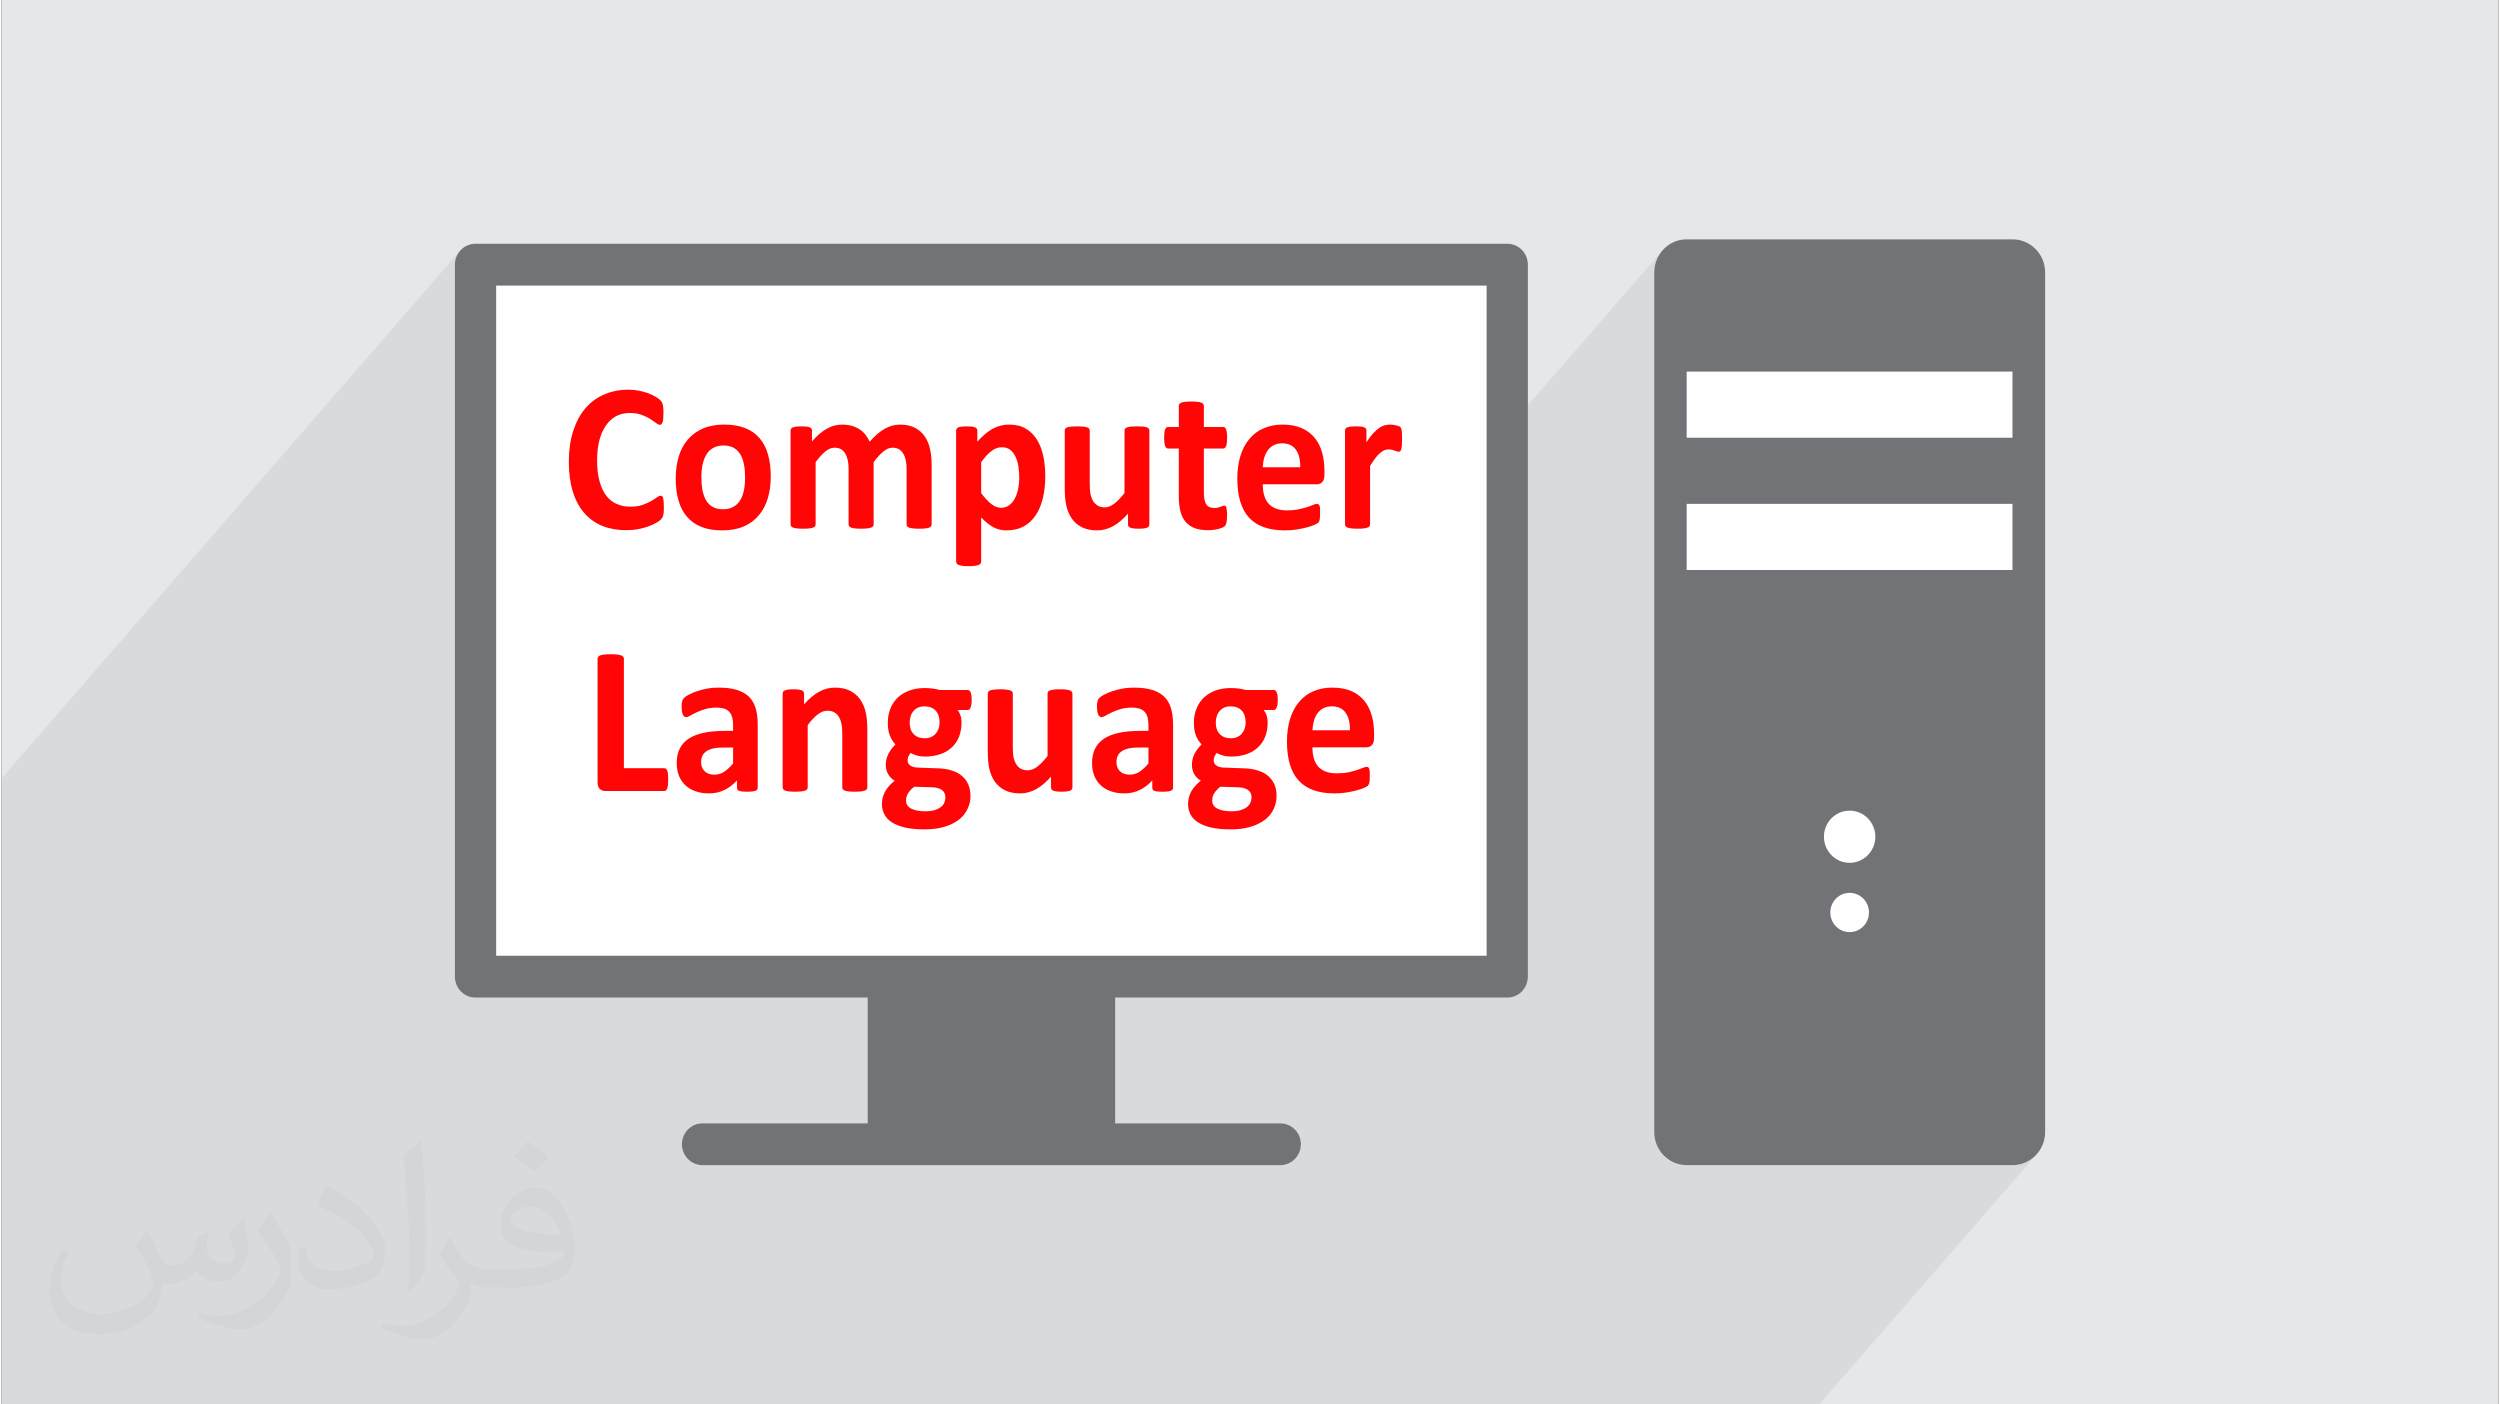
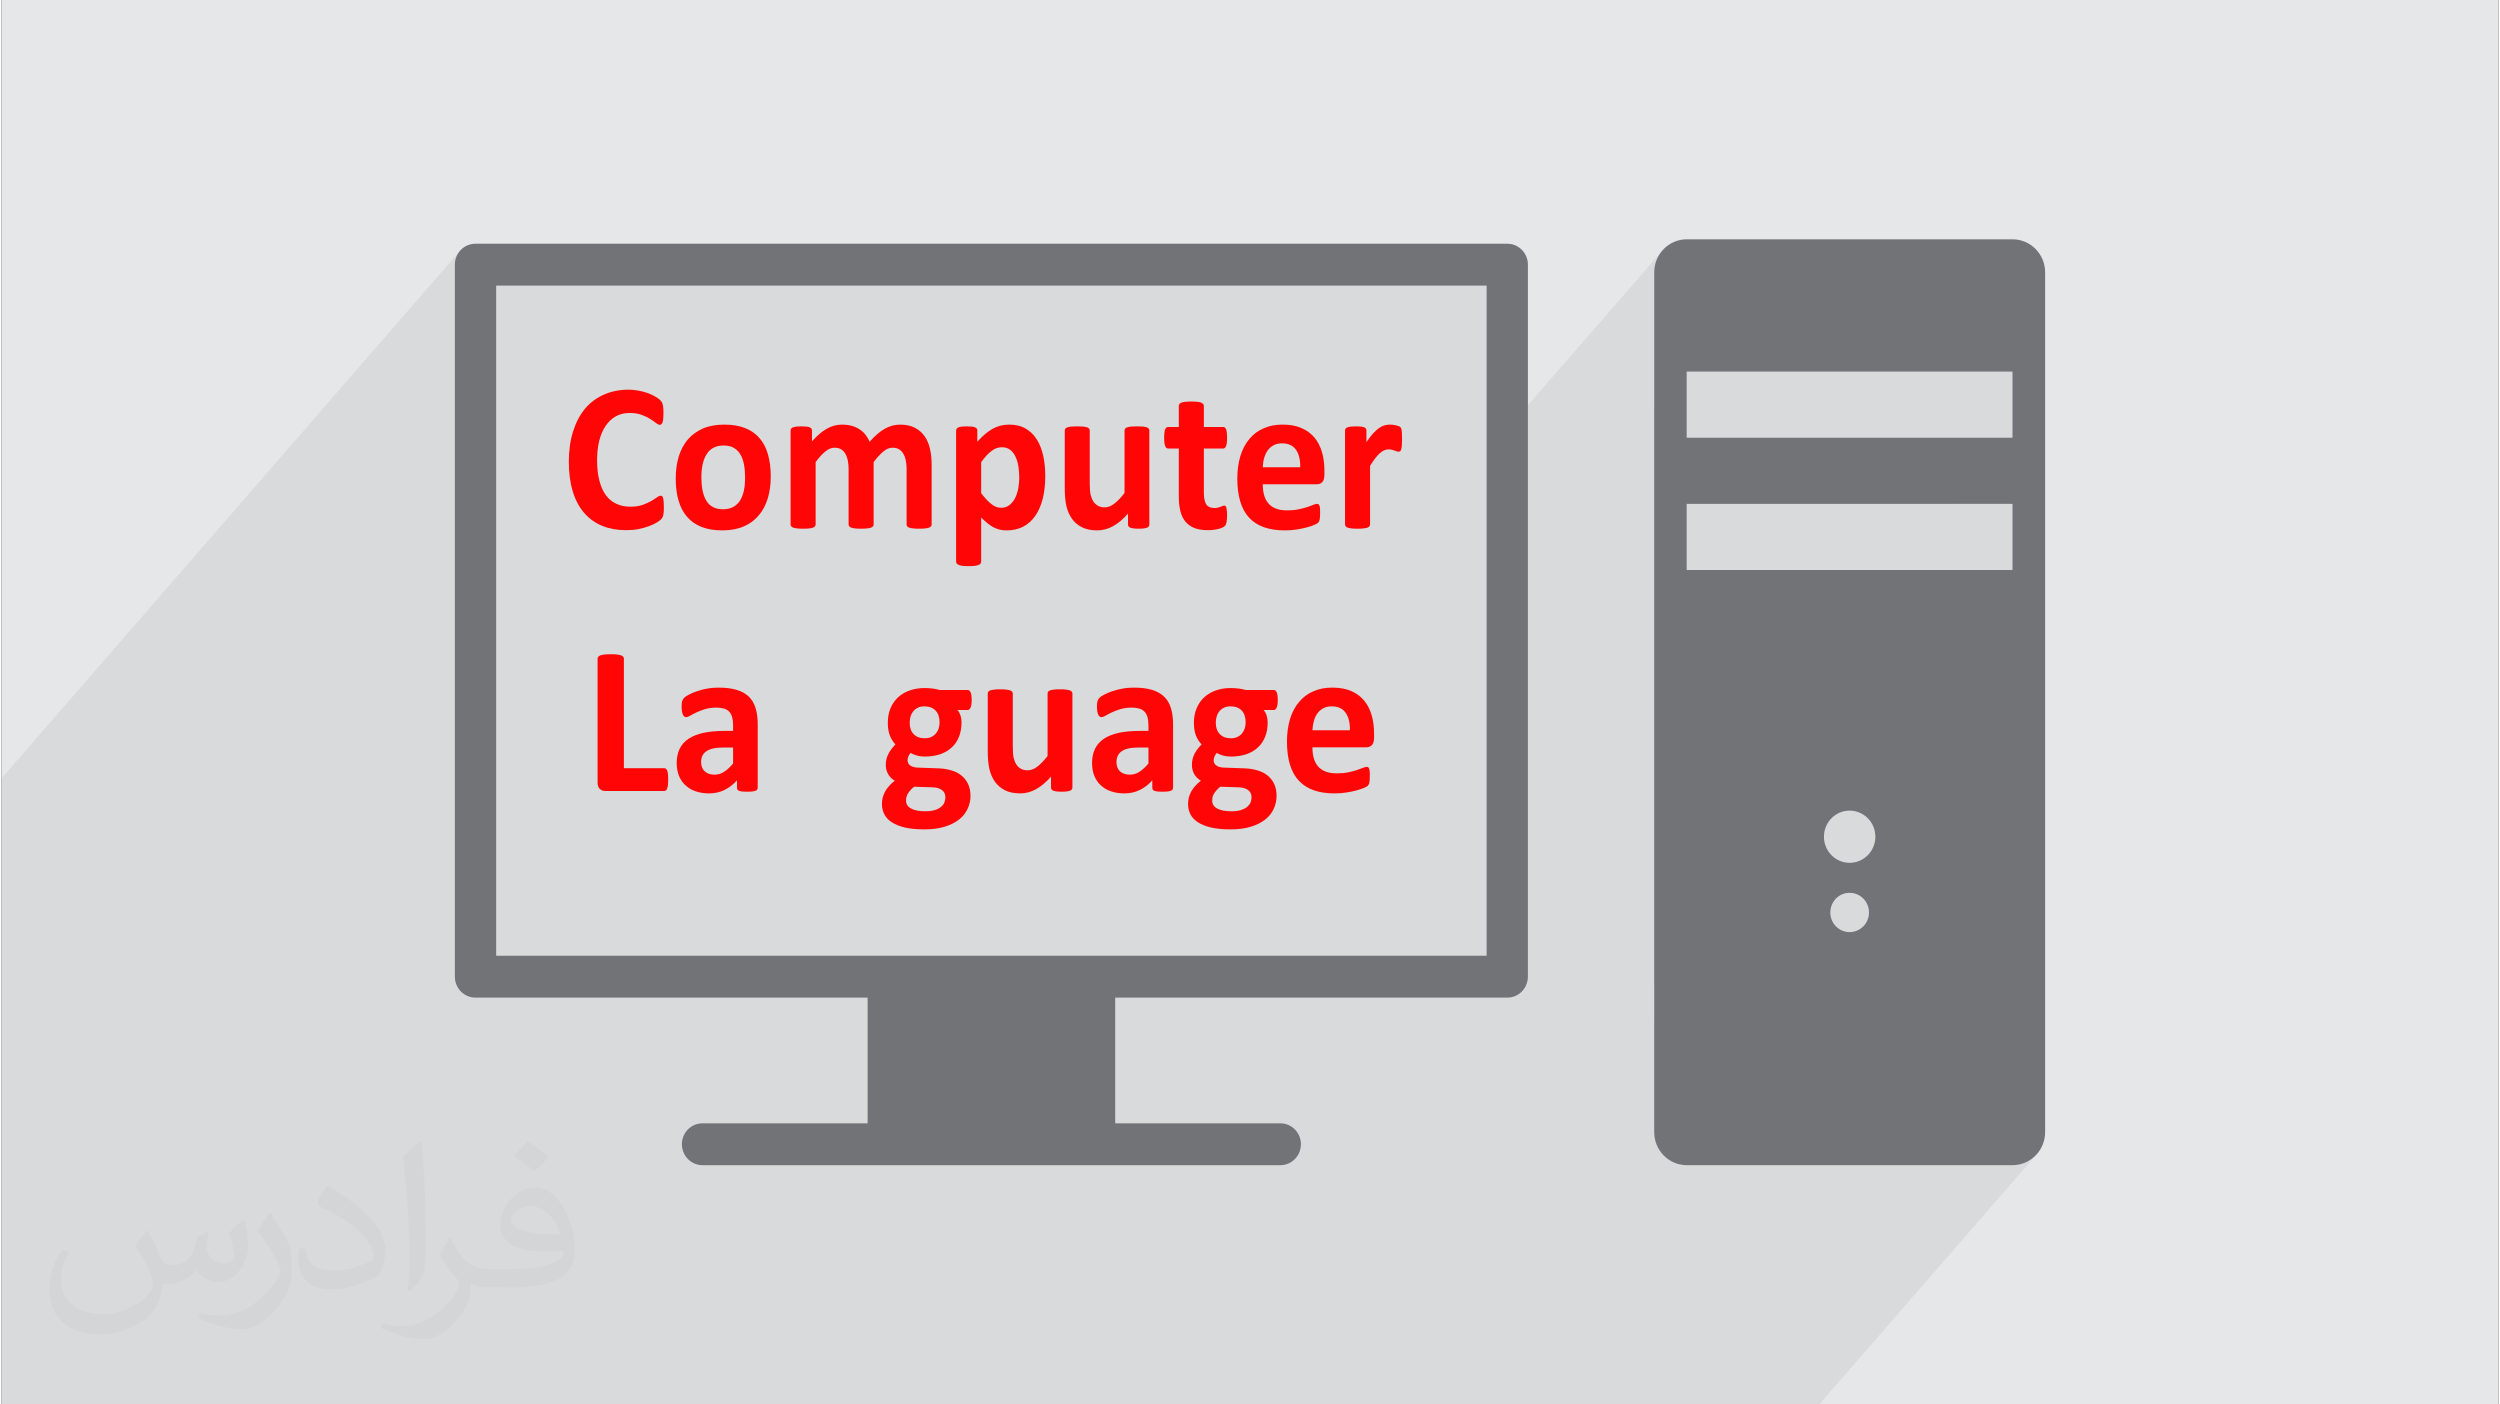
<svg xmlns="http://www.w3.org/2000/svg" xml:space="preserve" width="356px" height="200px" version="1.0" shape-rendering="geometricPrecision" text-rendering="geometricPrecision" image-rendering="optimizeQuality" fill-rule="evenodd" clip-rule="evenodd" viewBox="0 0 35600 20025">
  <rect x="0" y="0" width="35600" height="20025" fill="#333333" stroke="none" />
  <g id="Layer_x0020_1">
    <g id="_2529190849440">
      <g>
        <path fill="#E6E7E8" d="M0 0l35600 0 0 20025 -35600 0 0 -20025z" />
        <path fill="#373435" fill-opacity="0.078" d="M7082 20025l-14 0 -40 0 0 0 -128 0 -5 0 -16 0 -302 0 -23 0 -45 0 -35 0 -62 0 -35 0 -11 0 -139 0 -140 0 -95 0 -168 0 -238 0 -111 0 -67 0 -63 0 -51 0 -60 0 -50 0 -157 0 -5 0 -18 0 0 0 -16 0 -102 0 -169 0 -6 0 -41 0 -105 0 -3 0 -63 0 -92 0 -13 0 -380 0 -89 0 -64 0 -132 0 -193 0 -306 0 -77 0 -80 0 -1 0 -3 0 -95 0 -209 0 -93 0 -186 0 -118 0 -59 0 -20 0 -7 0 -200 0 -104 0 -33 0 -82 0 -148 0 -174 0 -14 0 -4 0 -33 0 -329 0 -175 0 -13 0 -219 0 -4 0 -35 0 -271 0 -444 0 0 -84 0 -5 0 -168 0 -182 0 -332 0 -103 0 -89 0 -840 0 -186 0 -513 0 -652 0 -897 0 -576 0 -3214 0 -935 0 -40 0 -112 6549 -7535 44 -36 50 -28 55 -17 59 -6 14711 0 59 6 56 17 49 28 44 36 36 44 27 51 17 56 6 60 0 2005 1937 -2227 -57 69 -43 80 -27 89 -9 95 0 1948 463 -534 4645 0 0 943 -819 943 819 0 0 943 -5108 5877 0 571 2527 -2908 54 -45 63 -35 68 -21 74 -8 74 8 69 21 62 35 54 45 45 55 34 63 21 70 8 75 -8 75 -21 70 -34 63 -45 55 -3045 3503 0 98 2591 -2982 41 -34 47 -26 51 -16 56 -6 56 6 51 16 47 26 41 34 34 41 25 48 16 52 6 57 -6 56 -16 53 -25 47 -34 42 -2842 3269 65 55 79 44 87 27 94 10 4645 0 93 -10 88 -27 79 -44 69 -57 -3087 3550 -208 0 -4645 0 -443 0 -91 0 -32 0 -309 0 -178 0 -32 0 -92 0 -84 0 -121 0 -44 0 -646 0 -43 0 -121 0 -496 0 -820 0 -819 0 -133 0 -97 0 -35 0 -555 0 -258 0 -214 0 -98 0 -34 0 -519 0 -1883 0 -471 0 -582 0 -445 0 -141 0 -357 0 -33 0 -58 0 -232 0 -189 0 -22 0 -139 0 -403 0 -19 0 -63 0 -161 0 -17 0 -145 0 -9 0 -9 0 -1 0 -15 0 -102 0 -177 0 -144 0 -3 0 -65 0 -90 0 -152 0 -212 0 -29 0 -252 0 -123 0 -124 0 -13 0 -11 0 -13 0 -206 0 -2 0 -101 0 -14 0 -72 0 -50 0 -93 0 -223 0z" />
-         <path fill="#FEFEFE" d="M24027 3412l4645 0c257,0 465,211 465,472l0 12257c0,261 -209,472 -465,472l-4645 0c-256,0 -464,-211 -464,-472l0 -12257c0,-260 208,-472 464,-472zm-14033 13201l0 0zm11474 -13138c162,0 294,133 294,298l0 10152c0,165 -131,299 -294,299l-5590 0 0 1792 2354 0c162,0 294,133 294,298 0,165 -132,299 -294,299l-8238 0c-162,0 -294,-134 -294,-299 0,-165 131,-298 294,-298l2354 0 0 -1792 -5591 0c-162,0 -294,-134 -294,-299l0 -10152c0,-165 132,-298 294,-298l14711 0z" />
        <g>
          <g>
            <path fill="#727376" d="M21174 13627l-14122 0 0 -9555 14122 0 0 9555zm588 298l0 0 0 -10152c0,-165 -132,-298 -294,-298l-14711 0c-162,0 -294,133 -294,298l0 10152c0,165 132,299 294,299l5591 0 0 1792 -2354 0c-163,0 -294,133 -294,298 0,165 132,299 294,299l0 0 8238 0c162,0 294,-134 294,-299 0,-165 -132,-298 -294,-298l-2354 0 0 -1792 5590 0c163,0 294,-134 294,-299l0 0zm6909 -5798l-4645 0 0 -943 4645 0 0 943zm0 -1886l-4645 0 0 -943 4645 0 0 943zm-2688 5689c0,-206 164,-372 366,-372 202,0 367,166 367,372 0,205 -165,372 -367,372 -202,0 -366,-167 -366,-372l0 0zm91 1080c0,-155 123,-280 275,-280 152,0 276,125 276,280 0,155 -124,280 -276,280 -152,0 -275,-125 -275,-280l0 0zm3063 3131l0 -12257c0,-261 -208,-472 -465,-472l-4645 0c-256,0 -464,212 -464,472l0 12257c0,261 208,472 464,472l4645 0c256,0 465,-211 465,-472z" />
          </g>
          <path fill="#FF0505" fill-rule="nonzero" d="M9443 7235c0,25 -1,47 -2,64 -1,18 -4,33 -7,45 -2,13 -6,24 -11,33 -5,9 -12,19 -23,30 -10,11 -30,26 -60,44 -30,18 -66,35 -109,51 -43,16 -92,30 -147,41 -55,11 -115,16 -179,16 -125,0 -239,-20 -340,-61 -101,-41 -187,-103 -257,-184 -71,-81 -126,-183 -163,-305 -38,-122 -57,-264 -57,-426 0,-164 21,-311 63,-439 41,-128 99,-236 173,-323 75,-87 165,-152 269,-197 104,-45 219,-68 345,-68 51,0 99,5 147,14 47,9 90,21 131,35 40,15 76,32 108,51 32,19 55,35 67,49 13,14 21,25 26,34 5,9 9,20 11,34 3,14 6,31 7,50 2,18 2,42 2,70 0,29 -1,55 -3,76 -2,21 -5,38 -9,51 -5,12 -11,22 -17,28 -7,6 -15,9 -23,9 -14,0 -32,-9 -54,-26 -22,-17 -50,-37 -84,-58 -34,-22 -75,-41 -123,-59 -48,-17 -104,-26 -170,-26 -73,0 -138,16 -195,47 -57,32 -105,77 -145,135 -40,59 -71,129 -92,212 -20,83 -31,176 -31,280 0,114 11,213 34,296 22,83 53,152 94,206 41,54 91,94 149,120 58,27 123,40 196,40 66,0 123,-8 171,-24 48,-17 89,-35 123,-54 35,-20 63,-38 85,-54 23,-16 39,-24 52,-24 9,0 17,2 22,6 6,4 11,12 15,24 3,12 6,29 8,50 2,22 3,51 3,87z" />
          <path id="1" fill="#FF0505" fill-rule="nonzero" d="M10967 6795c0,113 -14,217 -43,312 -28,93 -71,174 -129,242 -57,68 -129,121 -216,158 -87,37 -189,55 -305,55 -113,0 -210,-16 -294,-49 -83,-33 -152,-81 -206,-144 -55,-63 -96,-141 -122,-233 -27,-91 -40,-196 -40,-315 0,-113 15,-218 43,-312 29,-95 72,-175 130,-243 58,-67 130,-119 216,-157 86,-37 188,-55 304,-55 114,0 212,16 295,49 83,32 152,80 206,143 55,63 95,140 121,232 27,92 40,198 40,317zm-366 15c0,-66 -4,-127 -15,-183 -10,-55 -26,-104 -50,-144 -24,-42 -56,-74 -95,-97 -39,-23 -89,-34 -149,-34 -53,0 -99,10 -139,31 -40,20 -73,50 -98,90 -26,39 -45,87 -58,142 -13,56 -19,119 -19,190 0,66 5,127 15,182 11,56 28,104 51,145 23,41 55,73 95,95 39,23 89,34 148,34 54,0 101,-10 141,-31 39,-20 72,-50 98,-89 26,-39 44,-86 57,-141 12,-56 18,-119 18,-190z" />
          <path id="2" fill="#FF0505" fill-rule="nonzero" d="M13261 7478c0,10 -3,18 -9,26 -5,8 -15,14 -28,19 -14,4 -31,9 -54,11 -23,3 -52,4 -87,4 -36,0 -65,-1 -88,-4 -23,-2 -41,-7 -55,-11 -13,-5 -23,-11 -28,-19 -6,-8 -8,-16 -8,-26l0 -794c0,-45 -4,-86 -12,-123 -8,-37 -20,-69 -37,-95 -16,-27 -37,-47 -62,-62 -25,-14 -54,-21 -89,-21 -43,0 -86,17 -129,52 -43,35 -90,86 -141,153l0 890c0,10 -3,18 -9,26 -5,8 -15,14 -29,19 -13,4 -32,9 -54,11 -23,3 -52,4 -86,4 -35,0 -64,-1 -87,-4 -22,-2 -41,-7 -54,-11 -14,-5 -24,-11 -29,-19 -6,-8 -9,-16 -9,-26l0 -794c0,-45 -4,-86 -12,-123 -8,-37 -20,-69 -36,-95 -16,-27 -37,-47 -62,-62 -26,-14 -56,-21 -90,-21 -43,0 -86,17 -130,52 -43,35 -90,86 -140,153l0 890c0,10 -3,18 -9,26 -5,8 -15,14 -29,19 -13,4 -32,9 -54,11 -23,3 -51,4 -86,4 -35,0 -64,-1 -87,-4 -22,-2 -40,-7 -54,-11 -14,-5 -24,-11 -29,-19 -6,-8 -9,-16 -9,-26l0 -1340c0,-9 3,-18 8,-26 4,-7 13,-13 25,-19 12,-4 28,-8 47,-11 19,-2 44,-3 73,-3 30,0 55,1 75,3 20,3 35,7 46,11 11,6 19,12 24,19 5,8 7,17 7,26l0 155c70,-80 139,-139 209,-179 69,-40 142,-60 217,-60 53,0 99,6 141,17 42,12 78,28 111,50 33,21 61,47 84,76 24,31 44,64 60,101 38,-43 75,-80 111,-111 36,-31 73,-56 108,-76 35,-19 71,-34 106,-43 36,-9 71,-14 109,-14 83,0 154,15 212,45 57,30 104,71 139,122 36,52 61,112 76,181 15,69 23,142 23,219l0 857z" />
          <path id="3" fill="#FF0505" fill-rule="nonzero" d="M14881 6789c0,118 -12,226 -36,321 -24,95 -59,177 -106,244 -46,67 -103,118 -172,155 -69,35 -148,53 -236,53 -37,0 -71,-3 -101,-11 -31,-8 -61,-19 -90,-34 -28,-16 -57,-35 -85,-58 -28,-23 -58,-50 -88,-81l0 630c0,10 -3,19 -9,27 -5,8 -14,15 -29,20 -13,5 -31,10 -54,13 -22,3 -51,4 -86,4 -35,0 -64,-1 -87,-4 -22,-3 -40,-8 -54,-13 -14,-5 -24,-12 -29,-20 -6,-8 -9,-17 -9,-27l0 -1870c0,-9 3,-18 8,-26 4,-7 12,-13 24,-19 12,-4 27,-8 47,-11 19,-2 44,-3 73,-3 28,0 52,1 71,3 20,3 36,7 47,11 12,6 20,12 25,19 5,8 7,17 7,27l0 158c37,-40 73,-76 108,-106 36,-30 71,-56 108,-76 37,-21 75,-36 114,-46 39,-10 81,-15 126,-15 92,0 171,19 236,58 65,38 118,91 159,158 41,67 71,145 90,234 19,89 28,184 28,285zm-371 26c0,-57 -4,-112 -12,-164 -8,-52 -22,-99 -42,-140 -19,-41 -44,-74 -76,-98 -31,-24 -70,-36 -117,-36 -24,0 -47,3 -71,11 -23,7 -46,19 -70,37 -24,16 -49,39 -74,65 -26,27 -53,61 -81,100l0 441c50,67 98,118 143,154 45,37 92,55 141,55 46,0 85,-13 118,-38 32,-25 59,-57 80,-97 21,-41 36,-86 46,-138 10,-50 15,-102 15,-152z" />
          <path id="4" fill="#FF0505" fill-rule="nonzero" d="M16365 7478c0,10 -2,18 -7,26 -4,8 -12,14 -25,19 -11,4 -27,9 -46,11 -20,3 -44,4 -73,4 -31,0 -57,-1 -76,-4 -19,-2 -35,-7 -46,-11 -11,-5 -19,-11 -24,-19 -5,-8 -7,-16 -7,-26l0 -155c-70,80 -141,139 -213,179 -73,40 -148,60 -225,60 -87,0 -161,-15 -220,-45 -59,-29 -107,-71 -143,-123 -36,-52 -62,-112 -78,-180 -16,-69 -23,-155 -23,-256l0 -820c0,-9 2,-18 7,-26 6,-7 15,-13 29,-19 13,-4 32,-8 55,-11 24,-2 52,-3 86,-3 35,0 64,1 87,3 23,3 41,7 55,11 14,6 23,12 29,19 5,8 8,17 8,26l0 757c0,70 5,123 13,160 9,37 22,69 39,95 18,27 40,47 67,62 26,14 58,22 94,22 46,0 91,-18 137,-53 45,-34 95,-86 146,-152l0 -891c0,-9 3,-18 8,-26 5,-7 15,-13 29,-19 13,-4 32,-8 54,-11 23,-2 52,-3 86,-3 35,0 64,1 87,3 22,3 41,7 54,11 13,6 22,12 28,19 5,8 8,17 8,26l0 1340z" />
          <path id="5" fill="#FF0505" fill-rule="nonzero" d="M17473 7346c0,44 -3,78 -8,102 -5,23 -12,40 -21,49 -8,10 -21,18 -37,25 -17,8 -36,15 -59,20 -21,5 -46,10 -72,13 -26,3 -52,4 -79,4 -70,0 -131,-9 -184,-28 -51,-19 -94,-49 -129,-88 -34,-39 -59,-89 -75,-149 -16,-60 -24,-132 -24,-213l0 -686 -153 0c-18,0 -32,-12 -41,-35 -10,-24 -15,-63 -15,-119 0,-29 1,-53 4,-73 2,-20 6,-36 11,-48 4,-11 10,-19 18,-25 6,-5 15,-7 24,-7l152 0 0 -300c0,-9 2,-19 8,-27 5,-8 15,-14 28,-20 14,-6 33,-10 56,-12 23,-3 52,-4 86,-4 35,0 64,1 87,4 23,2 42,6 55,12 13,6 23,12 28,20 6,8 9,18 9,27l0 300 274 0c10,0 18,2 25,7 7,6 13,14 18,25 4,12 8,28 10,48 3,20 4,44 4,73 0,56 -5,95 -14,119 -10,23 -24,35 -41,35l-276 0 0 629c0,73 11,128 32,164 22,36 61,55 116,55 19,0 36,-2 51,-5 15,-4 29,-8 40,-13 12,-4 22,-8 30,-11 8,-4 16,-5 22,-5 6,0 11,1 16,5 5,3 10,10 13,21 2,10 5,24 7,42 3,19 4,41 4,69z" />
          <path id="6" fill="#FF0505" fill-rule="nonzero" d="M18861 6770c0,46 -10,80 -29,102 -20,22 -46,33 -81,33l-769 0c0,57 6,108 19,154 13,47 33,86 61,118 28,33 63,57 107,74 44,17 97,26 158,26 62,0 117,-5 164,-15 47,-10 88,-20 123,-32 34,-11 63,-21 85,-31 23,-10 41,-15 55,-15 9,0 16,2 22,6 5,3 10,9 14,19 4,8 7,21 8,37 1,17 2,38 2,62 0,22 -1,41 -2,57 -1,15 -2,28 -4,39 -2,11 -4,21 -8,28 -4,7 -9,15 -15,22 -6,6 -23,16 -50,28 -28,13 -63,25 -105,36 -43,12 -91,22 -146,31 -54,9 -113,13 -175,13 -113,0 -211,-15 -296,-45 -84,-29 -155,-75 -212,-136 -56,-61 -98,-138 -126,-231 -28,-93 -42,-202 -42,-327 0,-119 15,-226 44,-322 29,-95 72,-176 128,-242 55,-67 123,-118 203,-152 80,-36 170,-53 270,-53 106,0 196,16 271,50 76,32 137,79 186,137 47,58 83,128 106,208 23,80 34,167 34,261l0 60zm-345 -108c2,-106 -18,-189 -61,-250 -43,-61 -109,-91 -199,-91 -46,0 -85,9 -119,27 -33,18 -61,42 -84,73 -22,31 -39,67 -51,108 -12,42 -18,86 -20,133l534 0z" />
          <path id="7" fill="#FF0505" fill-rule="nonzero" d="M19968 6263c0,36 -2,66 -3,89 -2,23 -5,41 -9,54 -3,13 -9,22 -15,27 -6,5 -14,7 -23,7 -8,0 -16,-2 -26,-5 -9,-4 -20,-7 -32,-11 -11,-5 -25,-8 -39,-12 -14,-3 -30,-5 -46,-5 -20,0 -40,4 -60,13 -20,9 -41,21 -62,40 -21,18 -43,42 -66,72 -24,30 -48,67 -75,111l0 835c0,10 -3,18 -9,26 -5,8 -15,14 -29,19 -13,4 -32,9 -54,11 -22,3 -52,4 -86,4 -35,0 -64,-1 -87,-4 -22,-2 -40,-7 -54,-11 -14,-5 -24,-11 -29,-19 -6,-8 -9,-16 -9,-26l0 -1340c0,-9 3,-18 8,-26 4,-7 12,-13 25,-19 12,-4 28,-8 47,-11 19,-2 44,-3 73,-3 30,0 55,1 75,3 20,3 35,7 46,11 11,6 19,12 24,19 4,8 7,17 7,26l0 167c33,-50 64,-91 93,-123 30,-32 58,-58 84,-77 26,-19 53,-33 80,-40 26,-7 52,-11 79,-11 12,0 25,0 39,2 15,2 30,4 45,8 14,3 28,7 39,11 12,5 20,10 25,15 5,5 9,11 11,16 3,6 5,15 7,25 2,10 3,26 4,47 1,21 2,50 2,85z" />
          <path id="8" fill="#FF0505" fill-rule="nonzero" d="M9505 11113c0,30 -1,56 -3,76 -3,21 -7,38 -11,51 -5,14 -11,23 -18,29 -7,6 -15,9 -25,9l-839 0c-31,0 -57,-9 -79,-29 -21,-19 -32,-51 -32,-95l0 -1763c0,-10 3,-19 10,-27 6,-8 16,-15 30,-20 14,-5 33,-9 58,-12 24,-3 54,-4 89,-4 37,0 68,1 91,4 24,3 43,7 57,12 14,5 24,12 30,20 7,8 10,17 10,27l0 1562 575 0c10,0 18,2 25,8 7,5 13,14 18,27 5,12 8,29 11,50 2,20 3,45 3,75z" />
          <path id="9" fill="#FF0505" fill-rule="nonzero" d="M10781 11232c0,14 -5,25 -14,33 -10,8 -25,14 -45,17 -20,4 -50,6 -90,6 -43,0 -74,-2 -93,-6 -20,-3 -34,-9 -41,-17 -9,-8 -12,-19 -12,-33l0 -106c-53,59 -112,104 -178,137 -67,33 -141,49 -222,49 -67,0 -128,-9 -184,-28 -57,-18 -105,-46 -146,-82 -41,-37 -73,-82 -96,-136 -22,-54 -34,-117 -34,-189 0,-78 15,-145 43,-203 29,-58 72,-105 129,-143 58,-37 128,-65 213,-83 85,-18 184,-27 296,-27l123 0 0 -81c0,-42 -4,-78 -12,-110 -8,-31 -21,-58 -40,-79 -18,-21 -42,-36 -73,-47 -31,-9 -69,-15 -114,-15 -59,0 -113,8 -159,21 -47,14 -88,30 -124,47 -36,17 -66,33 -90,47 -24,13 -43,21 -58,21 -11,0 -20,-4 -28,-11 -8,-7 -15,-17 -20,-30 -5,-13 -9,-29 -12,-48 -3,-19 -4,-40 -4,-62 0,-32 2,-56 7,-74 5,-18 14,-34 27,-49 13,-14 36,-30 70,-47 32,-18 71,-34 116,-49 44,-15 92,-28 145,-37 52,-10 106,-14 162,-14 99,0 184,10 254,31 71,20 128,52 174,94 45,43 78,97 99,165 21,66 31,146 31,238l0 900zm-351 -574l-136 0c-57,0 -106,4 -147,13 -40,9 -73,23 -99,41 -26,18 -44,39 -56,65 -12,26 -18,55 -18,88 0,56 17,100 51,132 33,32 80,48 139,48 50,0 96,-13 138,-41 42,-27 84,-66 128,-118l0 -228z" />
-           <path id="10" fill="#FF0505" fill-rule="nonzero" d="M12344 11228c0,9 -3,18 -9,26 -5,7 -15,14 -28,19 -13,4 -32,8 -55,11 -23,2 -52,4 -86,4 -35,0 -64,-2 -87,-4 -23,-3 -42,-7 -55,-11 -13,-5 -23,-12 -28,-19 -6,-8 -9,-17 -9,-26l0 -764c0,-65 -4,-116 -14,-153 -8,-37 -21,-69 -38,-95 -17,-27 -39,-47 -66,-62 -27,-14 -58,-21 -94,-21 -45,0 -91,17 -137,52 -46,35 -94,86 -144,153l0 890c0,9 -3,18 -9,26 -5,7 -15,14 -29,19 -14,4 -32,8 -54,11 -23,2 -52,4 -87,4 -35,0 -64,-2 -86,-4 -22,-3 -41,-7 -54,-11 -14,-5 -24,-12 -29,-19 -6,-8 -9,-17 -9,-26l0 -1340c0,-9 2,-18 7,-26 4,-7 13,-14 25,-19 13,-4 28,-8 48,-11 19,-3 44,-4 73,-4 30,0 55,1 75,4 19,3 35,7 46,11 11,5 18,12 23,19 5,8 8,17 8,26l0 155c69,-80 140,-139 213,-179 72,-40 147,-60 226,-60 86,0 158,15 217,45 59,30 107,71 143,122 36,51 63,112 79,181 16,69 24,152 24,249l0 827z" />
          <path id="11" fill="#FF0505" fill-rule="nonzero" d="M13832 9982c0,48 -6,83 -16,106 -11,23 -23,35 -39,35l-148 0c21,24 35,52 44,82 10,30 14,62 14,95 0,78 -13,147 -37,207 -24,61 -60,112 -106,153 -45,42 -101,73 -165,95 -65,21 -137,32 -216,32 -41,0 -79,-5 -116,-16 -37,-10 -65,-23 -85,-36 -12,12 -22,28 -31,46 -9,18 -13,38 -13,60 0,29 12,53 36,72 24,18 58,28 101,31l308 11c71,3 135,14 192,33 56,18 103,44 141,78 38,33 68,74 88,120 20,47 31,101 31,161 0,66 -14,128 -42,186 -27,59 -68,110 -123,153 -55,43 -124,77 -206,102 -83,25 -179,37 -290,37 -107,0 -199,-9 -276,-27 -75,-18 -138,-43 -186,-75 -49,-32 -84,-70 -106,-114 -23,-45 -34,-94 -34,-147 0,-33 4,-64 12,-94 9,-30 20,-59 36,-87 15,-27 34,-53 57,-78 23,-25 48,-49 78,-72 -41,-23 -72,-54 -94,-94 -23,-39 -34,-83 -34,-130 0,-59 13,-112 39,-161 25,-49 59,-92 99,-132 -33,-35 -59,-77 -79,-125 -20,-49 -30,-110 -30,-183 0,-78 13,-148 39,-209 26,-62 62,-113 108,-156 46,-42 102,-75 166,-97 64,-23 135,-34 212,-34 40,0 78,3 114,7 37,5 71,12 102,21l400 0c16,0 29,11 40,33 9,22 15,59 15,111zm-458 317c0,-72 -19,-128 -57,-168 -38,-40 -91,-60 -160,-60 -35,0 -66,6 -92,19 -26,12 -48,29 -66,51 -17,21 -31,46 -39,75 -8,29 -12,58 -12,89 0,68 18,122 56,161 38,40 90,60 157,60 36,0 68,-6 94,-18 26,-13 48,-29 66,-50 17,-21 31,-45 40,-73 8,-27 13,-56 13,-86zm83 1067c0,-44 -17,-79 -51,-103 -34,-24 -80,-37 -140,-38l-254 -8c-24,19 -44,37 -58,55 -15,17 -27,33 -36,50 -8,16 -14,31 -17,46 -3,15 -5,31 -5,47 0,49 24,87 72,113 48,26 115,39 202,39 54,0 99,-6 136,-17 37,-12 66,-27 89,-46 23,-19 39,-40 48,-63 9,-24 14,-49 14,-75z" />
          <path id="12" fill="#FF0505" fill-rule="nonzero" d="M15268 11228c0,9 -3,18 -8,26 -4,7 -12,14 -24,19 -12,4 -27,8 -47,11 -20,2 -44,4 -73,4 -31,0 -56,-2 -76,-4 -19,-3 -35,-7 -46,-11 -11,-5 -19,-12 -24,-19 -5,-8 -7,-17 -7,-26l0 -155c-70,79 -141,139 -213,179 -73,40 -148,60 -225,60 -87,0 -161,-15 -220,-45 -59,-30 -106,-71 -143,-123 -36,-52 -62,-112 -78,-181 -15,-68 -23,-154 -23,-255l0 -820c0,-9 2,-18 8,-26 5,-7 14,-14 28,-19 14,-4 32,-8 56,-11 23,-3 51,-4 86,-4 34,0 63,1 86,4 23,3 41,7 55,11 14,5 24,12 29,19 6,8 9,17 9,26l0 756c0,71 4,124 12,161 9,37 22,69 39,95 18,27 40,47 67,62 27,14 58,21 94,21 46,0 91,-17 137,-52 46,-35 95,-86 147,-152l0 -891c0,-9 2,-18 7,-26 6,-7 15,-14 29,-19 13,-4 32,-8 54,-11 23,-3 52,-4 87,-4 34,0 63,1 86,4 22,3 41,7 54,11 13,5 23,12 28,19 6,8 9,17 9,26l0 1340z" />
          <path id="13" fill="#FF0505" fill-rule="nonzero" d="M16703 11232c0,14 -5,25 -14,33 -10,8 -25,14 -45,17 -21,4 -51,6 -91,6 -42,0 -73,-2 -93,-6 -19,-3 -33,-9 -41,-17 -8,-8 -12,-19 -12,-33l0 -106c-52,59 -111,104 -178,137 -66,33 -140,49 -221,49 -67,0 -129,-9 -185,-28 -56,-18 -104,-46 -145,-82 -42,-37 -73,-82 -96,-136 -23,-54 -34,-117 -34,-189 0,-78 15,-145 43,-203 29,-58 72,-105 129,-143 57,-37 128,-65 213,-83 85,-18 183,-27 295,-27l124 0 0 -81c0,-42 -4,-78 -12,-110 -8,-31 -22,-58 -40,-79 -19,-21 -43,-36 -74,-47 -30,-9 -68,-15 -113,-15 -60,0 -113,8 -159,21 -47,14 -88,30 -124,47 -36,17 -66,33 -90,47 -24,13 -44,21 -59,21 -10,0 -19,-4 -27,-11 -8,-7 -15,-17 -20,-30 -5,-13 -9,-29 -12,-48 -3,-19 -4,-40 -4,-62 0,-32 2,-56 7,-74 4,-18 13,-34 26,-49 14,-14 37,-30 70,-47 33,-18 72,-34 116,-49 45,-15 93,-28 145,-37 53,-10 107,-14 163,-14 99,0 183,10 254,31 70,20 128,52 173,94 46,43 79,97 100,165 21,66 31,146 31,238l0 900zm-351 -574l-136 0c-58,0 -107,4 -147,13 -41,9 -74,23 -99,41 -26,18 -44,39 -56,65 -12,26 -18,55 -18,88 0,56 17,100 50,132 34,32 80,48 140,48 50,0 95,-13 138,-41 41,-27 84,-66 128,-118l0 -228z" />
          <path id="14" fill="#FF0505" fill-rule="nonzero" d="M18196 9982c0,48 -5,83 -16,106 -10,23 -22,35 -38,35l-148 0c20,24 35,52 44,82 9,30 14,62 14,95 0,78 -13,147 -37,207 -25,61 -60,112 -106,153 -45,42 -101,73 -165,95 -65,21 -137,32 -216,32 -41,0 -80,-5 -116,-16 -38,-10 -66,-23 -86,-36 -11,12 -21,28 -30,46 -9,18 -14,38 -14,60 0,29 12,53 37,72 23,18 57,28 101,31l307 11c72,3 136,14 192,33 56,18 104,44 142,78 38,33 68,74 88,120 20,47 30,101 30,161 0,66 -14,128 -41,186 -27,59 -68,110 -123,153 -55,43 -124,77 -206,102 -83,25 -179,37 -290,37 -107,0 -199,-9 -276,-27 -76,-18 -138,-43 -186,-75 -49,-32 -85,-70 -107,-114 -22,-45 -33,-94 -33,-147 0,-33 4,-64 12,-94 8,-30 20,-59 35,-87 16,-27 35,-53 58,-78 22,-25 48,-49 78,-72 -41,-23 -72,-54 -95,-94 -22,-39 -33,-83 -33,-130 0,-59 13,-112 38,-161 26,-49 59,-92 100,-132 -33,-35 -60,-77 -80,-125 -19,-49 -30,-110 -30,-183 0,-78 14,-148 40,-209 25,-62 62,-113 108,-156 46,-42 102,-75 165,-97 65,-23 136,-34 213,-34 40,0 78,3 114,7 37,5 70,12 101,21l401 0c16,0 29,11 39,33 10,22 15,59 15,111zm-458 317c0,-72 -19,-128 -56,-168 -38,-40 -91,-60 -160,-60 -35,0 -66,6 -92,19 -27,12 -48,29 -66,51 -18,21 -31,46 -39,75 -9,29 -13,58 -13,89 0,68 19,122 57,161 38,40 90,60 157,60 36,0 67,-6 93,-18 27,-13 49,-29 66,-50 18,-21 31,-45 40,-73 9,-27 13,-56 13,-86zm84 1067c0,-44 -17,-79 -51,-103 -34,-24 -81,-37 -140,-38l-254 -8c-24,19 -44,37 -58,55 -15,17 -27,33 -36,50 -9,16 -15,31 -18,46 -2,15 -4,31 -4,47 0,49 24,87 72,113 48,26 115,39 201,39 55,0 100,-6 137,-17 36,-12 66,-27 89,-46 22,-19 38,-40 48,-63 9,-24 14,-49 14,-75z" />
          <path id="15" fill="#FF0505" fill-rule="nonzero" d="M19569 10520c0,46 -10,79 -29,101 -19,22 -46,34 -80,34l-770 0c0,57 6,108 19,154 13,46 33,86 61,118 28,32 63,57 108,74 44,17 96,25 157,25 63,0 117,-4 165,-14 47,-10 88,-20 122,-32 34,-11 63,-22 85,-31 23,-10 42,-15 56,-15 8,0 16,2 21,5 6,4 11,10 14,19 4,9 7,22 8,38 2,17 2,38 2,62 0,22 0,41 -1,57 -1,15 -3,28 -5,39 -2,11 -4,20 -8,28 -4,7 -9,14 -15,22 -6,6 -23,16 -50,28 -28,13 -63,24 -105,36 -43,12 -91,22 -146,31 -54,9 -113,13 -175,13 -113,0 -211,-15 -296,-45 -84,-30 -154,-75 -211,-136 -57,-61 -99,-138 -127,-231 -28,-93 -42,-202 -42,-327 0,-119 15,-226 44,-322 29,-95 72,-176 128,-242 55,-67 123,-118 203,-152 80,-36 170,-53 270,-53 106,0 197,16 272,49 75,33 136,79 185,138 48,58 83,128 106,208 23,79 34,167 34,261l0 60zm-345 -108c3,-106 -18,-189 -61,-250 -43,-61 -109,-91 -199,-91 -45,0 -85,9 -118,27 -34,18 -62,42 -85,73 -22,31 -39,66 -50,108 -12,42 -19,86 -21,133l534 0z" />
        </g>
      </g>
      <path fill="#373435" fill-opacity="0.031" d="M2082 17547c68,103 112,202 155,312 32,64 49,183 199,183 44,0 107,-14 163,-45 63,-33 111,-83 136,-159l60 -202 146 -72 10 10c-20,76 -25,149 -25,206 0,169 146,233 262,233 68,0 129,-33 129,-95 0,-80 -34,-216 -78,-338 68,-68 136,-136 214,-191l12 6c34,144 53,286 53,381 0,93 -41,196 -75,264 -70,132 -194,237 -344,237 -114,0 -241,-57 -328,-163l-5 0c-82,102 -208,194 -412,194l-63 0c-10,134 -39,229 -83,314 -121,237 -480,404 -818,404 -470,0 -706,-272 -706,-633 0,-223 73,-431 185,-578l92 38c-70,134 -116,261 -116,385 0,338 274,499 592,499 293,0 657,-187 723,-404 -25,-237 -114,-349 -250,-565 41,-72 94,-144 160,-221l12 0zm5421 -1274c99,62 196,136 291,220 -53,75 -119,143 -201,203 -95,-77 -190,-143 -287,-213 66,-74 131,-146 197,-210zm51 926c-160,0 -291,105 -291,183 0,167 320,219 703,217 -48,-196 -216,-400 -412,-400zm-359 895c208,0 390,-6 529,-41 155,-40 286,-118 286,-172 0,-14 0,-31 -5,-45 -87,8 -187,8 -274,8 -281,0 -498,-64 -582,-222 -22,-44 -37,-93 -37,-149 0,-153 66,-303 182,-406 97,-85 204,-138 313,-138 197,0 354,158 464,408 60,136 102,293 102,491 0,132 -37,243 -119,326 -153,148 -435,204 -867,204l-196 0 0 0 -51 0c-107,0 -184,-19 -245,-66l-10 0c3,25 5,49 5,72 0,97 -32,221 -97,320 -192,286 -400,410 -580,410 -182,0 -405,-70 -606,-161l36 -70c65,27 155,45 279,45 325,0 752,-313 805,-618 -12,-25 -33,-58 -65,-93 -95,-113 -155,-208 -211,-307 48,-95 92,-171 133,-240l17 -2c139,283 265,446 546,446l44 0 0 0 204 0zm-1408 299c24,-130 27,-276 27,-413l0 -202c0,-377 -49,-926 -88,-1282 68,-75 163,-161 238,-219l22 6c51,450 63,971 63,1452 0,126 -5,249 -17,340 -7,114 -73,200 -214,332l-31 -14zm-1449 -596c7,177 94,317 398,317 189,0 349,-49 526,-134 32,-14 49,-33 49,-49 0,-111 -85,-258 -228,-392 -139,-126 -323,-237 -495,-311 -59,-25 -78,-52 -78,-77 0,-51 68,-158 124,-235l19 -2c197,103 418,256 580,427 148,157 240,316 240,489 0,128 -38,249 -102,361 -215,109 -446,192 -674,192 -277,0 -466,-130 -466,-436 0,-33 0,-84 12,-150l95 0zm-501 -503l173 278c63,103 121,215 121,392l0 227c0,183 -117,379 -306,573 -148,132 -279,188 -400,188 -180,0 -386,-56 -624,-159l27 -70c75,20 162,37 269,37 342,-2 692,-252 852,-557 19,-35 27,-68 27,-91 0,-35 -20,-74 -34,-109 -88,-165 -185,-315 -292,-454 56,-88 112,-173 173,-257l14 2z" />
    </g>
  </g>
</svg>